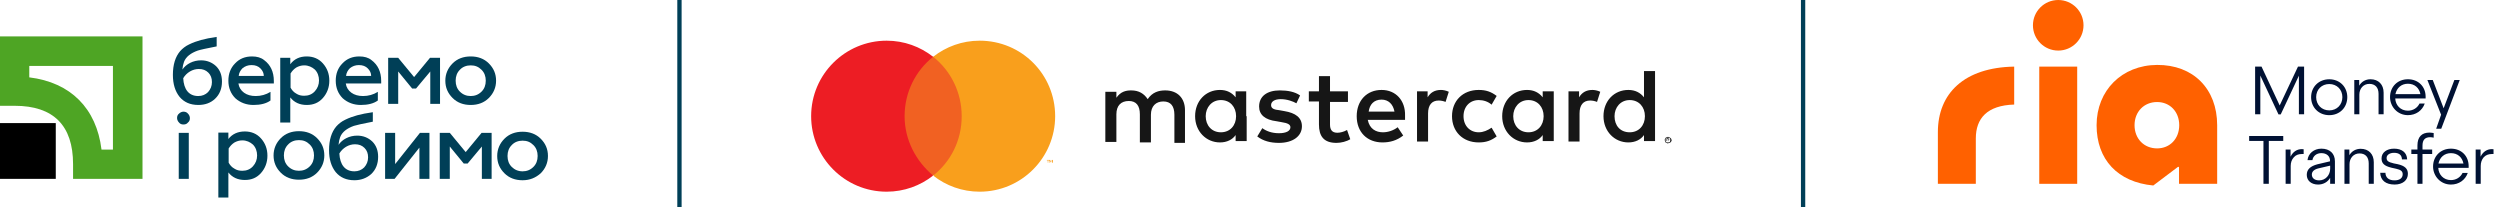
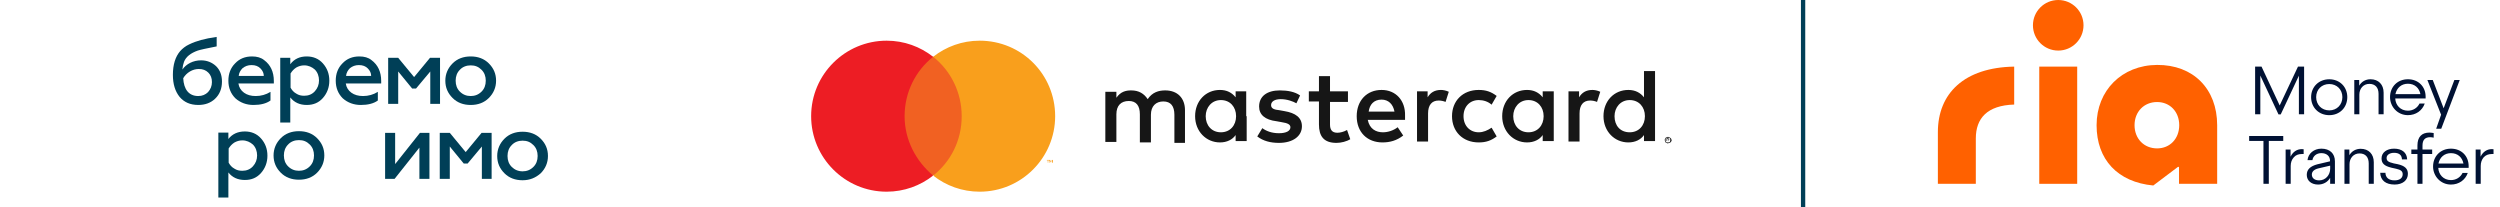
<svg xmlns="http://www.w3.org/2000/svg" width="338" height="28" viewBox="0 0 338 28" fill="none">
-   <rect x="91.571" width="0.583" height="28" fill="#003F57" />
  <rect x="243.486" width="0.583" height="28" fill="#003F57" />
-   <path d="M15.269 8.913V20.224H13.724C13.045 14.644 9.539 11.137 3.959 10.459V8.913H15.269ZM0 4.917V14.304H1.998C7.239 14.304 9.878 16.981 9.878 22.184V24.182H19.266V4.917H0Z" fill="#4EA524" />
-   <path d="M7.54 16.642H0V24.182H7.54V16.642Z" fill="black" />
+   <path d="M7.54 16.642H0V24.182V16.642Z" fill="black" />
  <path d="M26.806 14.19C25.712 14.19 24.883 13.813 24.28 13.097C23.677 12.343 23.375 11.363 23.375 10.119C23.375 8.724 23.714 7.668 24.355 6.914C24.657 6.575 25.072 6.235 25.562 6.009C26.089 5.745 26.655 5.557 27.183 5.406C27.748 5.255 28.465 5.104 29.294 4.991V6.273C27.937 6.537 27.07 6.725 26.73 6.839C25.788 7.178 25.147 7.668 24.883 8.347C24.77 8.648 24.694 8.988 24.657 9.402C24.921 9.025 25.26 8.724 25.712 8.497C26.165 8.271 26.655 8.158 27.183 8.158C27.974 8.158 28.653 8.422 29.219 8.95C29.746 9.478 30.01 10.156 30.01 11.023C30.01 11.966 29.709 12.758 29.068 13.361C28.465 13.927 27.71 14.19 26.806 14.19ZM26.806 12.984C27.334 12.984 27.786 12.796 28.125 12.456C28.465 12.079 28.653 11.627 28.653 11.099C28.653 10.571 28.502 10.156 28.163 9.817C27.824 9.478 27.409 9.327 26.881 9.327C26.466 9.327 26.052 9.44 25.675 9.666C25.298 9.892 24.996 10.194 24.77 10.571C24.808 11.325 24.996 11.928 25.335 12.343C25.675 12.758 26.165 12.984 26.806 12.984Z" fill="#003F57" />
  <path d="M30.877 10.91C30.877 9.968 31.179 9.176 31.782 8.573C32.385 7.932 33.139 7.63 34.082 7.63C34.723 7.63 35.288 7.781 35.703 8.12C36.57 8.761 37.023 9.704 37.023 10.948V11.287H32.234C32.31 11.815 32.574 12.23 32.989 12.532C33.403 12.833 33.931 12.984 34.572 12.984C35.288 12.984 35.967 12.796 36.57 12.418V13.587C36.005 14.002 35.213 14.191 34.27 14.191C33.328 14.191 32.498 13.889 31.82 13.286C31.216 12.682 30.877 11.891 30.877 10.91ZM32.272 10.27H35.665C35.665 9.892 35.514 9.553 35.213 9.252C34.911 8.95 34.534 8.799 34.006 8.799C33.516 8.799 33.139 8.95 32.8 9.214C32.498 9.515 32.31 9.855 32.272 10.27Z" fill="#003F57" />
  <path d="M41.471 7.63C42.338 7.63 43.092 7.932 43.658 8.573C44.223 9.214 44.525 9.968 44.525 10.91C44.525 11.815 44.223 12.607 43.658 13.248C43.092 13.889 42.376 14.191 41.471 14.191C40.528 14.191 39.774 13.851 39.246 13.173V16.566H37.889V7.819H39.246V8.686C39.774 7.97 40.528 7.63 41.471 7.63ZM41.132 8.837C40.717 8.837 40.378 8.95 40.038 9.138C39.699 9.365 39.473 9.629 39.284 9.93V11.853C39.473 12.192 39.699 12.456 40.038 12.645C40.378 12.871 40.717 12.946 41.132 12.946C41.697 12.946 42.187 12.758 42.564 12.343C42.941 11.928 43.13 11.438 43.13 10.873C43.13 10.307 42.941 9.779 42.564 9.402C42.187 9.063 41.697 8.837 41.132 8.837Z" fill="#003F57" />
  <path d="M45.392 10.91C45.392 9.968 45.693 9.176 46.296 8.573C46.9 7.932 47.654 7.63 48.596 7.63C49.237 7.63 49.803 7.781 50.217 8.12C51.084 8.761 51.537 9.704 51.537 10.948V11.287H46.749C46.824 11.815 47.088 12.23 47.503 12.532C47.918 12.833 48.445 12.984 49.086 12.984C49.803 12.984 50.481 12.796 51.084 12.418V13.587C50.519 14.002 49.727 14.191 48.785 14.191C47.842 14.191 47.013 13.889 46.334 13.286C45.731 12.682 45.392 11.891 45.392 10.91ZM46.787 10.27H50.18C50.18 9.892 50.029 9.553 49.727 9.252C49.426 8.95 49.049 8.799 48.521 8.799C48.031 8.799 47.654 8.95 47.314 9.214C47.013 9.515 46.824 9.855 46.787 10.27Z" fill="#003F57" />
  <path d="M53.799 14.04H52.48V7.819H53.837L55.986 10.42L58.135 7.819H59.492V14.04H58.173V9.666L56.25 11.966H55.722L53.837 9.666V14.04H53.799Z" fill="#003F57" />
  <path d="M63.64 14.191C62.66 14.191 61.83 13.889 61.189 13.248C60.548 12.607 60.209 11.853 60.209 10.91C60.209 10.006 60.548 9.214 61.189 8.573C61.83 7.932 62.66 7.63 63.64 7.63C64.62 7.63 65.449 7.932 66.09 8.573C66.731 9.214 67.07 9.968 67.07 10.91C67.07 11.815 66.731 12.607 66.09 13.248C65.449 13.889 64.62 14.191 63.64 14.191ZM63.64 12.984C64.205 12.984 64.695 12.796 65.11 12.381C65.487 12.004 65.676 11.514 65.676 10.91C65.676 10.307 65.487 9.817 65.11 9.44C64.695 9.025 64.243 8.837 63.64 8.837C63.074 8.837 62.546 9.025 62.169 9.44C61.792 9.817 61.604 10.307 61.604 10.91C61.604 11.514 61.792 12.004 62.169 12.381C62.584 12.796 63.074 12.984 63.64 12.984Z" fill="#003F57" />
-   <path d="M24.807 16.831C24.543 16.831 24.355 16.755 24.204 16.567C24.053 16.416 23.94 16.19 23.94 15.963C23.94 15.7 24.015 15.511 24.204 15.36C24.355 15.209 24.581 15.096 24.807 15.096C25.033 15.096 25.259 15.172 25.41 15.36C25.561 15.511 25.674 15.737 25.674 15.963C25.674 16.227 25.599 16.416 25.41 16.567C25.259 16.755 25.071 16.831 24.807 16.831ZM25.523 24.182H24.166V17.962H25.523V24.182Z" fill="#003F57" />
  <path d="M33.102 17.773C33.969 17.773 34.723 18.075 35.288 18.715C35.854 19.356 36.156 20.11 36.156 21.053C36.156 21.958 35.854 22.75 35.288 23.39C34.723 24.031 34.007 24.333 33.102 24.333C32.159 24.333 31.405 23.994 30.877 23.315V26.708H29.52V17.924H30.877V18.791C31.405 18.112 32.159 17.773 33.102 17.773ZM32.763 18.979C32.348 18.979 32.008 19.093 31.669 19.281C31.33 19.507 31.104 19.771 30.915 20.073V21.995C31.104 22.335 31.33 22.599 31.669 22.787C32.008 23.013 32.348 23.089 32.763 23.089C33.328 23.089 33.818 22.9 34.195 22.486C34.572 22.071 34.761 21.581 34.761 21.015C34.761 20.45 34.572 19.922 34.195 19.545C33.818 19.206 33.328 18.979 32.763 18.979Z" fill="#003F57" />
  <path d="M40.417 24.296C39.437 24.296 38.607 23.994 37.966 23.353C37.325 22.712 36.986 21.958 36.986 21.015C36.986 20.111 37.325 19.319 37.966 18.678C38.607 18.037 39.437 17.735 40.417 17.735C41.397 17.735 42.227 18.037 42.867 18.678C43.508 19.319 43.848 20.073 43.848 21.015C43.848 21.92 43.508 22.712 42.867 23.353C42.227 23.994 41.397 24.296 40.417 24.296ZM40.417 23.089C40.982 23.089 41.472 22.901 41.887 22.486C42.264 22.109 42.453 21.619 42.453 21.015C42.453 20.412 42.264 19.922 41.887 19.545C41.472 19.13 41.02 18.942 40.417 18.942C39.851 18.942 39.324 19.13 38.946 19.545C38.569 19.922 38.381 20.412 38.381 21.015C38.381 21.619 38.569 22.109 38.946 22.486C39.361 22.901 39.851 23.089 40.417 23.089Z" fill="#003F57" />
-   <path d="M47.918 24.369C46.825 24.369 45.995 23.992 45.392 23.276C44.789 22.522 44.487 21.542 44.487 20.298C44.487 18.903 44.827 17.847 45.468 17.093C45.769 16.754 46.184 16.414 46.674 16.188C47.202 15.924 47.767 15.736 48.295 15.585C48.861 15.434 49.577 15.283 50.406 15.17V16.452C49.049 16.716 48.182 16.904 47.843 17.017C46.9 17.357 46.259 17.847 45.995 18.526C45.882 18.827 45.807 19.166 45.769 19.581C46.033 19.204 46.372 18.903 46.825 18.676C47.277 18.45 47.767 18.337 48.295 18.337C49.087 18.337 49.766 18.601 50.331 19.129C50.859 19.657 51.123 20.335 51.123 21.202C51.123 22.145 50.821 22.937 50.18 23.54C49.577 24.068 48.823 24.369 47.918 24.369ZM47.918 23.163C48.446 23.163 48.898 22.974 49.238 22.635C49.577 22.258 49.766 21.806 49.766 21.278C49.766 20.75 49.615 20.335 49.275 19.996C48.936 19.657 48.521 19.506 47.993 19.506C47.579 19.506 47.164 19.619 46.787 19.845C46.41 20.071 46.108 20.373 45.882 20.75C45.92 21.504 46.108 22.107 46.448 22.522C46.787 22.937 47.277 23.163 47.918 23.163Z" fill="#003F57" />
  <path d="M53.347 24.182H52.066V17.961H53.423V22.184L56.778 17.961H58.06V24.182H56.703V19.959L53.347 24.182Z" fill="#003F57" />
  <path d="M60.774 24.182H59.455V17.961H60.812L62.961 20.563L65.11 17.961H66.467V24.182H65.147V19.809L63.225 22.108H62.697L60.812 19.809V24.182H60.774Z" fill="#003F57" />
  <path d="M70.653 24.37C69.673 24.37 68.843 24.069 68.202 23.428C67.561 22.787 67.222 22.033 67.222 21.09C67.222 20.186 67.561 19.394 68.202 18.753C68.843 18.112 69.673 17.81 70.653 17.81C71.633 17.81 72.463 18.112 73.103 18.753C73.744 19.394 74.084 20.148 74.084 21.09C74.084 21.995 73.744 22.787 73.103 23.428C72.425 24.031 71.633 24.37 70.653 24.37ZM70.653 23.164C71.218 23.164 71.709 22.976 72.123 22.561C72.5 22.184 72.689 21.694 72.689 21.09C72.689 20.487 72.5 19.997 72.123 19.62C71.709 19.205 71.256 19.017 70.653 19.017C70.087 19.017 69.559 19.205 69.183 19.62C68.805 19.997 68.617 20.487 68.617 21.09C68.617 21.694 68.805 22.184 69.183 22.561C69.559 22.938 70.05 23.164 70.653 23.164Z" fill="#003F57" />
  <path d="M130.642 7.679H121.741V23.677H130.642V7.679Z" fill="#F16122" />
  <path d="M122.301 15.708C122.301 12.471 123.795 9.546 126.161 7.679C124.418 6.309 122.239 5.5 119.874 5.5C114.272 5.5 109.666 10.044 109.666 15.708C109.666 21.31 114.21 25.916 119.874 25.916C122.239 25.916 124.418 25.107 126.161 23.738C123.858 21.808 122.301 18.945 122.301 15.708Z" fill="#ED1D24" />
  <path d="M142.344 21.996V21.623H142.22L142.095 21.872L141.971 21.623H141.846V21.996H141.908V21.685L142.033 21.934H142.095L142.22 21.685V21.996H142.344ZM141.722 21.996V21.685H141.846V21.623H141.535V21.685H141.659V21.996H141.722Z" fill="#F99F1C" />
  <path d="M142.657 15.708C142.657 21.31 138.113 25.916 132.448 25.916C130.083 25.916 127.904 25.107 126.162 23.738C128.527 21.87 130.021 19.007 130.021 15.708C130.021 12.471 128.527 9.546 126.162 7.679C127.904 6.309 130.083 5.5 132.448 5.5C138.113 5.5 142.657 10.044 142.657 15.708Z" fill="#F99F1C" />
  <path d="M163.011 15.708C163.011 14.525 163.82 13.529 165.065 13.529C166.31 13.529 167.119 14.463 167.119 15.708C167.119 16.953 166.31 17.886 165.065 17.886C163.82 17.886 163.011 16.953 163.011 15.708ZM168.488 15.708V12.347H167.057V13.156C166.559 12.533 165.874 12.16 164.94 12.16C163.011 12.16 161.579 13.654 161.579 15.708C161.579 17.762 163.073 19.256 164.94 19.256C165.874 19.256 166.621 18.882 167.057 18.26V19.069H168.551V15.708H168.488ZM218.284 15.708C218.284 14.525 219.094 13.529 220.338 13.529C221.583 13.529 222.393 14.463 222.393 15.708C222.393 16.953 221.583 17.886 220.338 17.886C219.031 17.886 218.284 16.953 218.284 15.708ZM225.38 18.82V18.944H225.505H225.567C225.567 18.944 225.567 18.945 225.567 18.882C225.567 18.882 225.567 18.882 225.567 18.82H225.505H225.38ZM225.505 18.695C225.567 18.695 225.567 18.695 225.629 18.758L225.692 18.82C225.692 18.882 225.692 18.882 225.629 18.882C225.629 18.882 225.567 18.944 225.505 18.944L225.629 19.069H225.567L225.443 18.944H225.38V19.069H225.318V18.695H225.505V18.695ZM225.505 19.256C225.567 19.256 225.567 19.256 225.629 19.256C225.692 19.256 225.692 19.193 225.754 19.193C225.754 19.193 225.816 19.131 225.816 19.069C225.816 19.007 225.816 19.007 225.816 18.944C225.816 18.882 225.816 18.882 225.816 18.82C225.816 18.758 225.754 18.758 225.754 18.695C225.754 18.695 225.692 18.633 225.629 18.633C225.567 18.633 225.567 18.633 225.505 18.633C225.443 18.633 225.443 18.633 225.38 18.633C225.318 18.633 225.318 18.695 225.256 18.695C225.256 18.695 225.194 18.758 225.194 18.82C225.194 18.882 225.194 18.882 225.194 18.944C225.194 19.007 225.194 19.007 225.194 19.069C225.194 19.131 225.256 19.131 225.256 19.193C225.256 19.193 225.318 19.256 225.38 19.256C225.38 19.256 225.443 19.256 225.505 19.256ZM225.505 18.509C225.567 18.509 225.629 18.509 225.692 18.571C225.754 18.571 225.816 18.633 225.816 18.633C225.878 18.695 225.878 18.695 225.941 18.758C225.941 18.82 226.003 18.882 226.003 18.944C226.003 19.007 226.003 19.069 225.941 19.131C225.941 19.193 225.878 19.256 225.816 19.256C225.754 19.318 225.754 19.318 225.692 19.318C225.629 19.318 225.567 19.38 225.505 19.38C225.443 19.38 225.38 19.38 225.318 19.318C225.256 19.318 225.194 19.256 225.194 19.256C225.131 19.193 225.131 19.193 225.131 19.131C225.131 19.069 225.069 19.007 225.069 18.944C225.069 18.882 225.069 18.82 225.131 18.758C225.131 18.695 225.194 18.633 225.194 18.633C225.256 18.571 225.256 18.571 225.318 18.571C225.38 18.509 225.443 18.509 225.505 18.509ZM223.762 15.708V9.608H222.268V13.156C221.77 12.533 221.085 12.16 220.152 12.16C218.222 12.16 216.791 13.654 216.791 15.708C216.791 17.762 218.284 19.256 220.152 19.256C221.085 19.256 221.832 18.882 222.268 18.26V19.069H223.762V15.708ZM186.788 13.467C187.722 13.467 188.344 14.089 188.531 15.085H185.046C185.17 14.152 185.73 13.467 186.788 13.467ZM186.788 12.16C184.797 12.16 183.427 13.591 183.427 15.708C183.427 17.886 184.859 19.256 186.913 19.256C187.909 19.256 188.842 19.007 189.714 18.322L188.967 17.202C188.407 17.637 187.66 17.886 186.975 17.886C186.041 17.886 185.17 17.451 184.921 16.206H189.963C189.963 16.019 189.963 15.832 189.963 15.646C190.025 13.591 188.718 12.16 186.788 12.16ZM204.59 15.708C204.59 14.525 205.4 13.529 206.645 13.529C207.889 13.529 208.699 14.463 208.699 15.708C208.699 16.953 207.889 17.886 206.645 17.886C205.4 17.886 204.59 16.953 204.59 15.708ZM210.068 15.708V12.347H208.574V13.156C208.076 12.533 207.391 12.16 206.458 12.16C204.528 12.16 203.097 13.654 203.097 15.708C203.097 17.762 204.59 19.256 206.458 19.256C207.391 19.256 208.138 18.882 208.574 18.26V19.069H210.068V15.708ZM196.312 15.708C196.312 17.762 197.743 19.256 199.922 19.256C200.918 19.256 201.603 19.007 202.35 18.447L201.665 17.264C201.105 17.637 200.545 17.886 199.922 17.886C198.739 17.886 197.868 17.015 197.868 15.708C197.868 14.4 198.739 13.529 199.922 13.529C200.545 13.529 201.167 13.716 201.665 14.152L202.35 12.969C201.603 12.409 200.918 12.16 199.922 12.16C197.743 12.16 196.312 13.654 196.312 15.708ZM215.297 12.16C214.425 12.16 213.865 12.533 213.492 13.156V12.347H212.06V19.131H213.554V15.334C213.554 14.214 214.052 13.591 214.985 13.591C215.297 13.591 215.608 13.654 215.919 13.778L216.355 12.409C215.981 12.222 215.546 12.16 215.297 12.16ZM175.771 12.907C175.086 12.409 174.09 12.222 173.032 12.222C171.289 12.222 170.231 13.031 170.231 14.401C170.231 15.521 171.04 16.206 172.596 16.392L173.281 16.517C174.09 16.641 174.464 16.828 174.464 17.202C174.464 17.7 173.904 18.011 172.908 18.011C171.912 18.011 171.165 17.7 170.667 17.326L169.982 18.447C170.791 19.069 171.787 19.318 172.908 19.318C174.837 19.318 176.02 18.384 176.02 17.077C176.02 15.894 175.149 15.272 173.655 15.023L172.97 14.899C172.347 14.836 171.85 14.712 171.85 14.214C171.85 13.716 172.347 13.405 173.157 13.405C174.028 13.405 174.837 13.716 175.273 13.965L175.771 12.907ZM194.818 12.16C193.947 12.16 193.386 12.533 193.013 13.156V12.347H191.581V19.131H193.075V15.334C193.075 14.214 193.573 13.591 194.507 13.591C194.818 13.591 195.129 13.654 195.44 13.778L195.876 12.409C195.503 12.222 195.067 12.16 194.818 12.16ZM182.244 12.347H179.817V10.292H178.323V12.347H176.954V13.716H178.323V16.828C178.323 18.384 178.945 19.318 180.688 19.318C181.311 19.318 182.058 19.131 182.556 18.82L182.12 17.575C181.684 17.824 181.186 17.948 180.813 17.948C180.066 17.948 179.817 17.513 179.817 16.828V13.778H182.244V12.347V12.347ZM160.21 19.131V14.899C160.21 13.28 159.214 12.222 157.533 12.222C156.662 12.222 155.79 12.471 155.168 13.405C154.67 12.658 153.985 12.222 152.927 12.222C152.18 12.222 151.495 12.409 150.935 13.218V12.409H149.441V19.193H150.935V15.459C150.935 14.276 151.558 13.654 152.616 13.654C153.612 13.654 154.11 14.276 154.11 15.459V19.256H155.604V15.521C155.604 14.338 156.288 13.716 157.284 13.716C158.28 13.716 158.778 14.338 158.778 15.521V19.318H160.21V19.131Z" fill="#161616" />
  <path d="M262 17.869V24.852H267.131V18.724C267.131 16.017 268.642 14.249 272.318 14.136V9.006C265.561 9.121 262 12.625 262 17.869Z" fill="#FF6100" />
  <path d="M291.639 8.778C286.881 8.807 283.459 12.226 283.459 16.928C283.459 21.575 286.31 24.624 291.125 25.079L294.488 22.542L294.603 22.599V24.849H299.761V16.926C299.761 11.998 296.511 8.749 291.639 8.778ZM291.639 20.063C289.873 20.063 288.59 18.753 288.59 16.928C288.59 15.104 289.873 13.794 291.639 13.794C293.378 13.794 294.632 15.104 294.632 16.928C294.63 18.753 293.376 20.063 291.639 20.063Z" fill="#FF6100" />
  <path d="M280.837 9.006H275.708V24.852H280.837V9.006Z" fill="#FF6100" />
  <path d="M278.272 0C276.383 0 274.853 1.532 274.853 3.419C274.853 5.308 276.385 6.838 278.272 6.838C280.162 6.838 281.691 5.306 281.691 3.419C281.694 1.532 280.162 0 278.272 0Z" fill="#FF6100" />
  <path d="M315.038 22.818C315.038 23.643 314.434 24.387 313.548 24.387C312.944 24.387 312.562 24.084 312.562 23.602C312.562 23.18 312.884 22.897 313.488 22.755L315.038 22.394V22.818ZM329.676 22.114C329.858 21.267 330.481 20.705 331.367 20.705C332.274 20.705 332.897 21.269 333.058 22.114H329.676ZM310.125 21.267C310.386 20.964 310.75 20.824 311.193 20.824H311.454V20.18C311.354 20.16 311.293 20.16 311.212 20.16C310.547 20.16 310.004 20.521 309.682 21.186V20.22H309.017V24.851H309.703V22.435C309.703 21.971 309.843 21.57 310.125 21.267ZM335.796 21.267C336.078 20.964 336.439 20.824 336.882 20.824H337.125V20.18C337.025 20.16 336.985 20.16 336.903 20.16C336.239 20.16 335.695 20.521 335.374 21.186V20.22H334.709V24.851H335.394V22.435C335.394 21.971 335.534 21.57 335.796 21.267ZM317.655 24.851V22.193C317.655 21.407 318.178 20.743 319.003 20.743C319.808 20.743 320.251 21.246 320.251 22.091V24.849H320.936V21.93C320.936 20.822 320.232 20.118 319.164 20.118C318.499 20.118 317.956 20.439 317.634 20.983V20.218H316.97V24.849H317.655V24.851ZM332.937 23.382C332.655 23.965 332.071 24.348 331.367 24.348C330.341 24.348 329.695 23.583 329.655 22.697H333.762V22.454C333.762 21.085 332.776 20.099 331.367 20.099C329.958 20.099 328.951 21.125 328.951 22.515C328.951 23.804 329.958 24.952 331.367 24.952C332.435 24.952 333.3 24.348 333.643 23.382H332.937ZM315.038 24.851H315.682V21.811C315.682 20.764 314.997 20.099 313.849 20.099C312.842 20.099 312.058 20.764 311.977 21.65H312.641C312.723 21.106 313.185 20.703 313.849 20.703C314.554 20.703 315.018 21.106 315.018 21.729V21.811L313.306 22.214C312.34 22.475 311.876 22.918 311.876 23.643C311.876 24.448 312.52 24.952 313.406 24.952C314.092 24.952 314.696 24.63 315.036 24.045V24.851H315.038ZM325.448 21.549C325.409 20.623 324.744 20.099 323.676 20.099C322.69 20.099 321.985 20.621 321.985 21.407C321.985 22.072 322.328 22.433 323.333 22.676L323.958 22.816C324.623 22.956 324.844 23.177 324.844 23.56C324.844 24.082 324.422 24.385 323.737 24.385C322.972 24.385 322.529 24.024 322.508 23.359H321.804C321.843 24.385 322.548 24.95 323.756 24.95C324.824 24.95 325.547 24.385 325.547 23.499C325.547 22.814 325.143 22.412 324.138 22.191L323.634 22.091C322.849 21.909 322.669 21.729 322.669 21.347C322.669 20.943 323.091 20.661 323.676 20.661C324.362 20.661 324.723 20.964 324.744 21.547H325.448V21.549ZM306.743 24.851V19.052H308.695V18.387H304.085V19.052H306.018V24.851H306.743ZM327.522 24.851V20.824H328.83V20.22H327.522V19.677C327.522 18.912 327.864 18.55 328.569 18.55C328.709 18.55 328.83 18.571 329.033 18.611V17.986C328.851 17.965 328.65 17.925 328.468 17.925C327.4 17.925 326.838 18.529 326.838 19.677V20.22H326.013V20.824H326.838V24.851H327.522ZM314.917 11.361C315.943 11.361 316.689 12.105 316.689 13.133C316.689 14.161 315.945 14.924 314.917 14.924C313.889 14.924 313.145 14.159 313.145 13.133C313.145 12.107 313.891 11.361 314.917 11.361ZM323.858 12.73C324.04 11.883 324.663 11.321 325.549 11.321C326.456 11.321 327.079 11.885 327.239 12.73H323.858ZM331.829 10.818L330.379 14.642L328.909 10.818H328.184L330.036 15.509L329.371 17.403H330.057L332.554 10.82H331.829V10.818ZM314.917 10.717C313.509 10.717 312.462 11.743 312.462 13.133C312.462 14.542 313.509 15.57 314.917 15.57C316.326 15.57 317.354 14.544 317.354 13.133C317.354 11.743 316.326 10.717 314.917 10.717ZM318.984 15.449V12.79C318.984 12.005 319.507 11.34 320.332 11.34C321.137 11.34 321.58 11.844 321.58 12.688V15.447H322.265V12.527C322.265 11.419 321.561 10.715 320.493 10.715C319.829 10.715 319.285 11.037 318.963 11.58V10.815H318.299V15.447H318.984V15.449ZM327.118 13.998C326.836 14.582 326.253 14.964 325.549 14.964C324.523 14.964 323.877 14.199 323.837 13.313H327.944V13.07C327.944 11.701 326.957 10.715 325.549 10.715C324.14 10.715 323.133 11.741 323.133 13.131C323.133 14.421 324.14 15.568 325.549 15.568C326.617 15.568 327.482 14.964 327.825 13.998H327.118ZM305.596 15.449V10.213L308.052 15.468H308.355L310.81 10.232V15.447H311.515V9.003H310.689L308.213 14.258L305.757 9.003H304.892V15.447H305.596V15.449Z" fill="#001133" />
</svg>